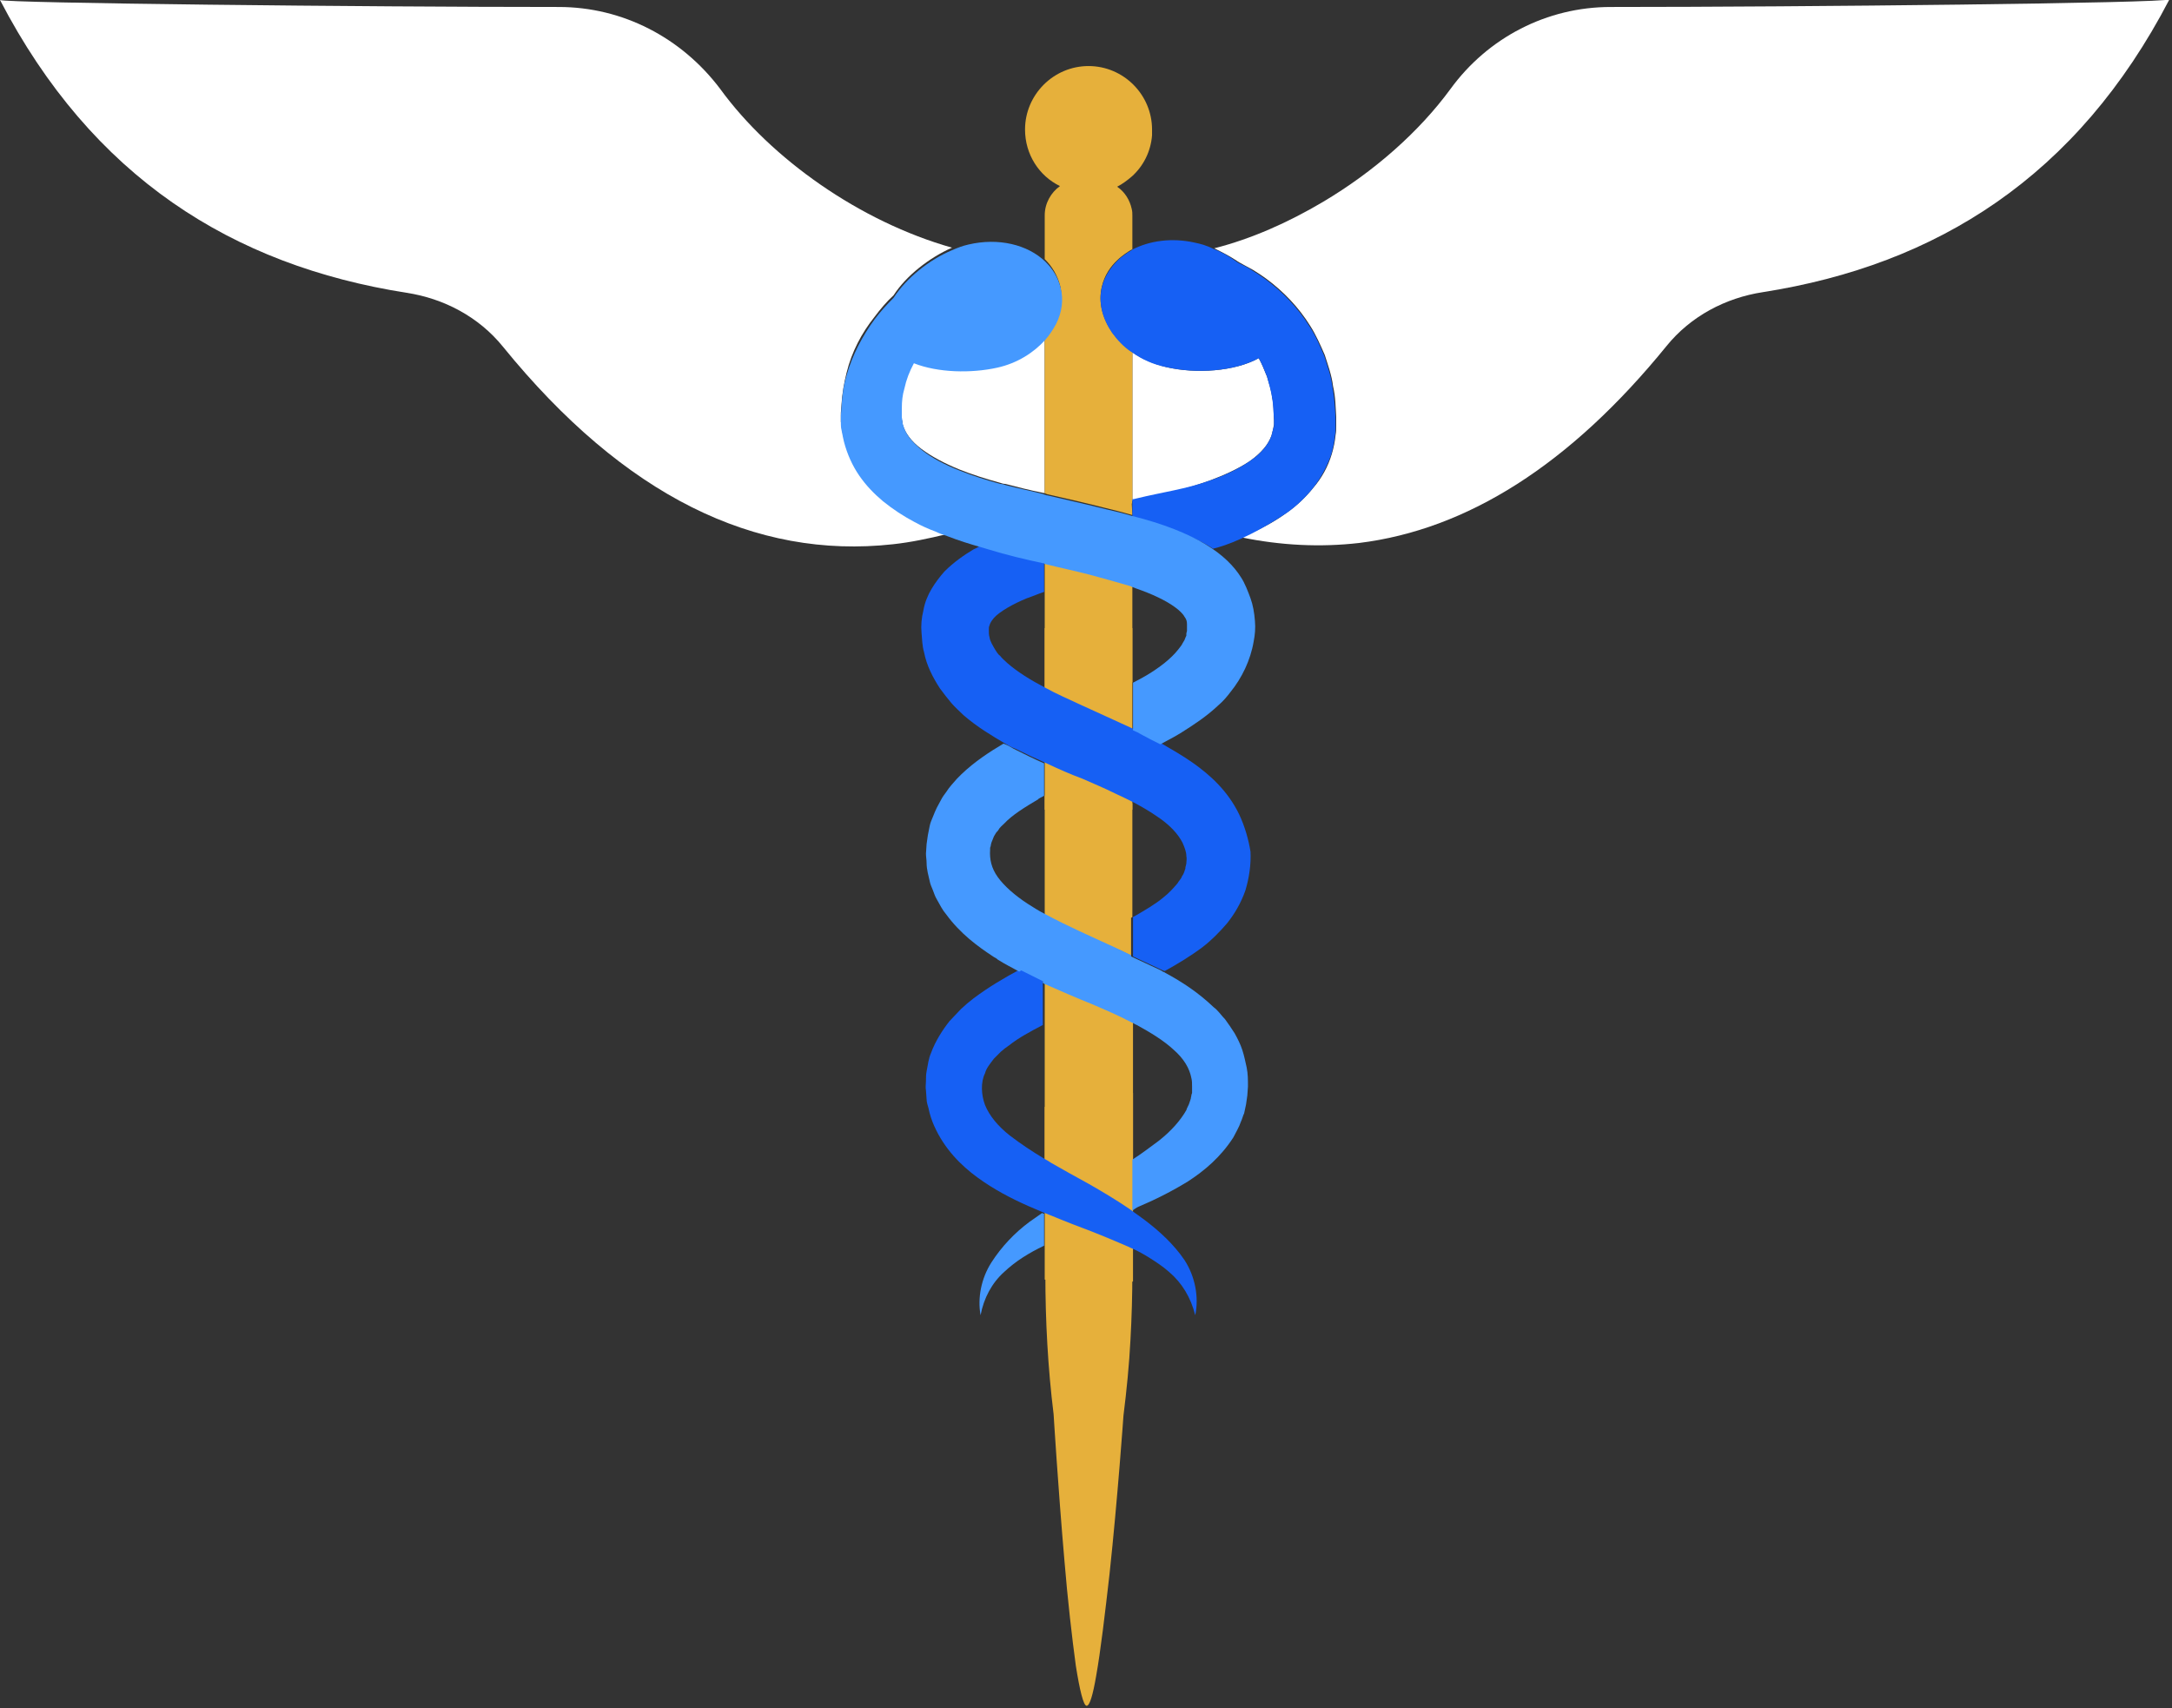
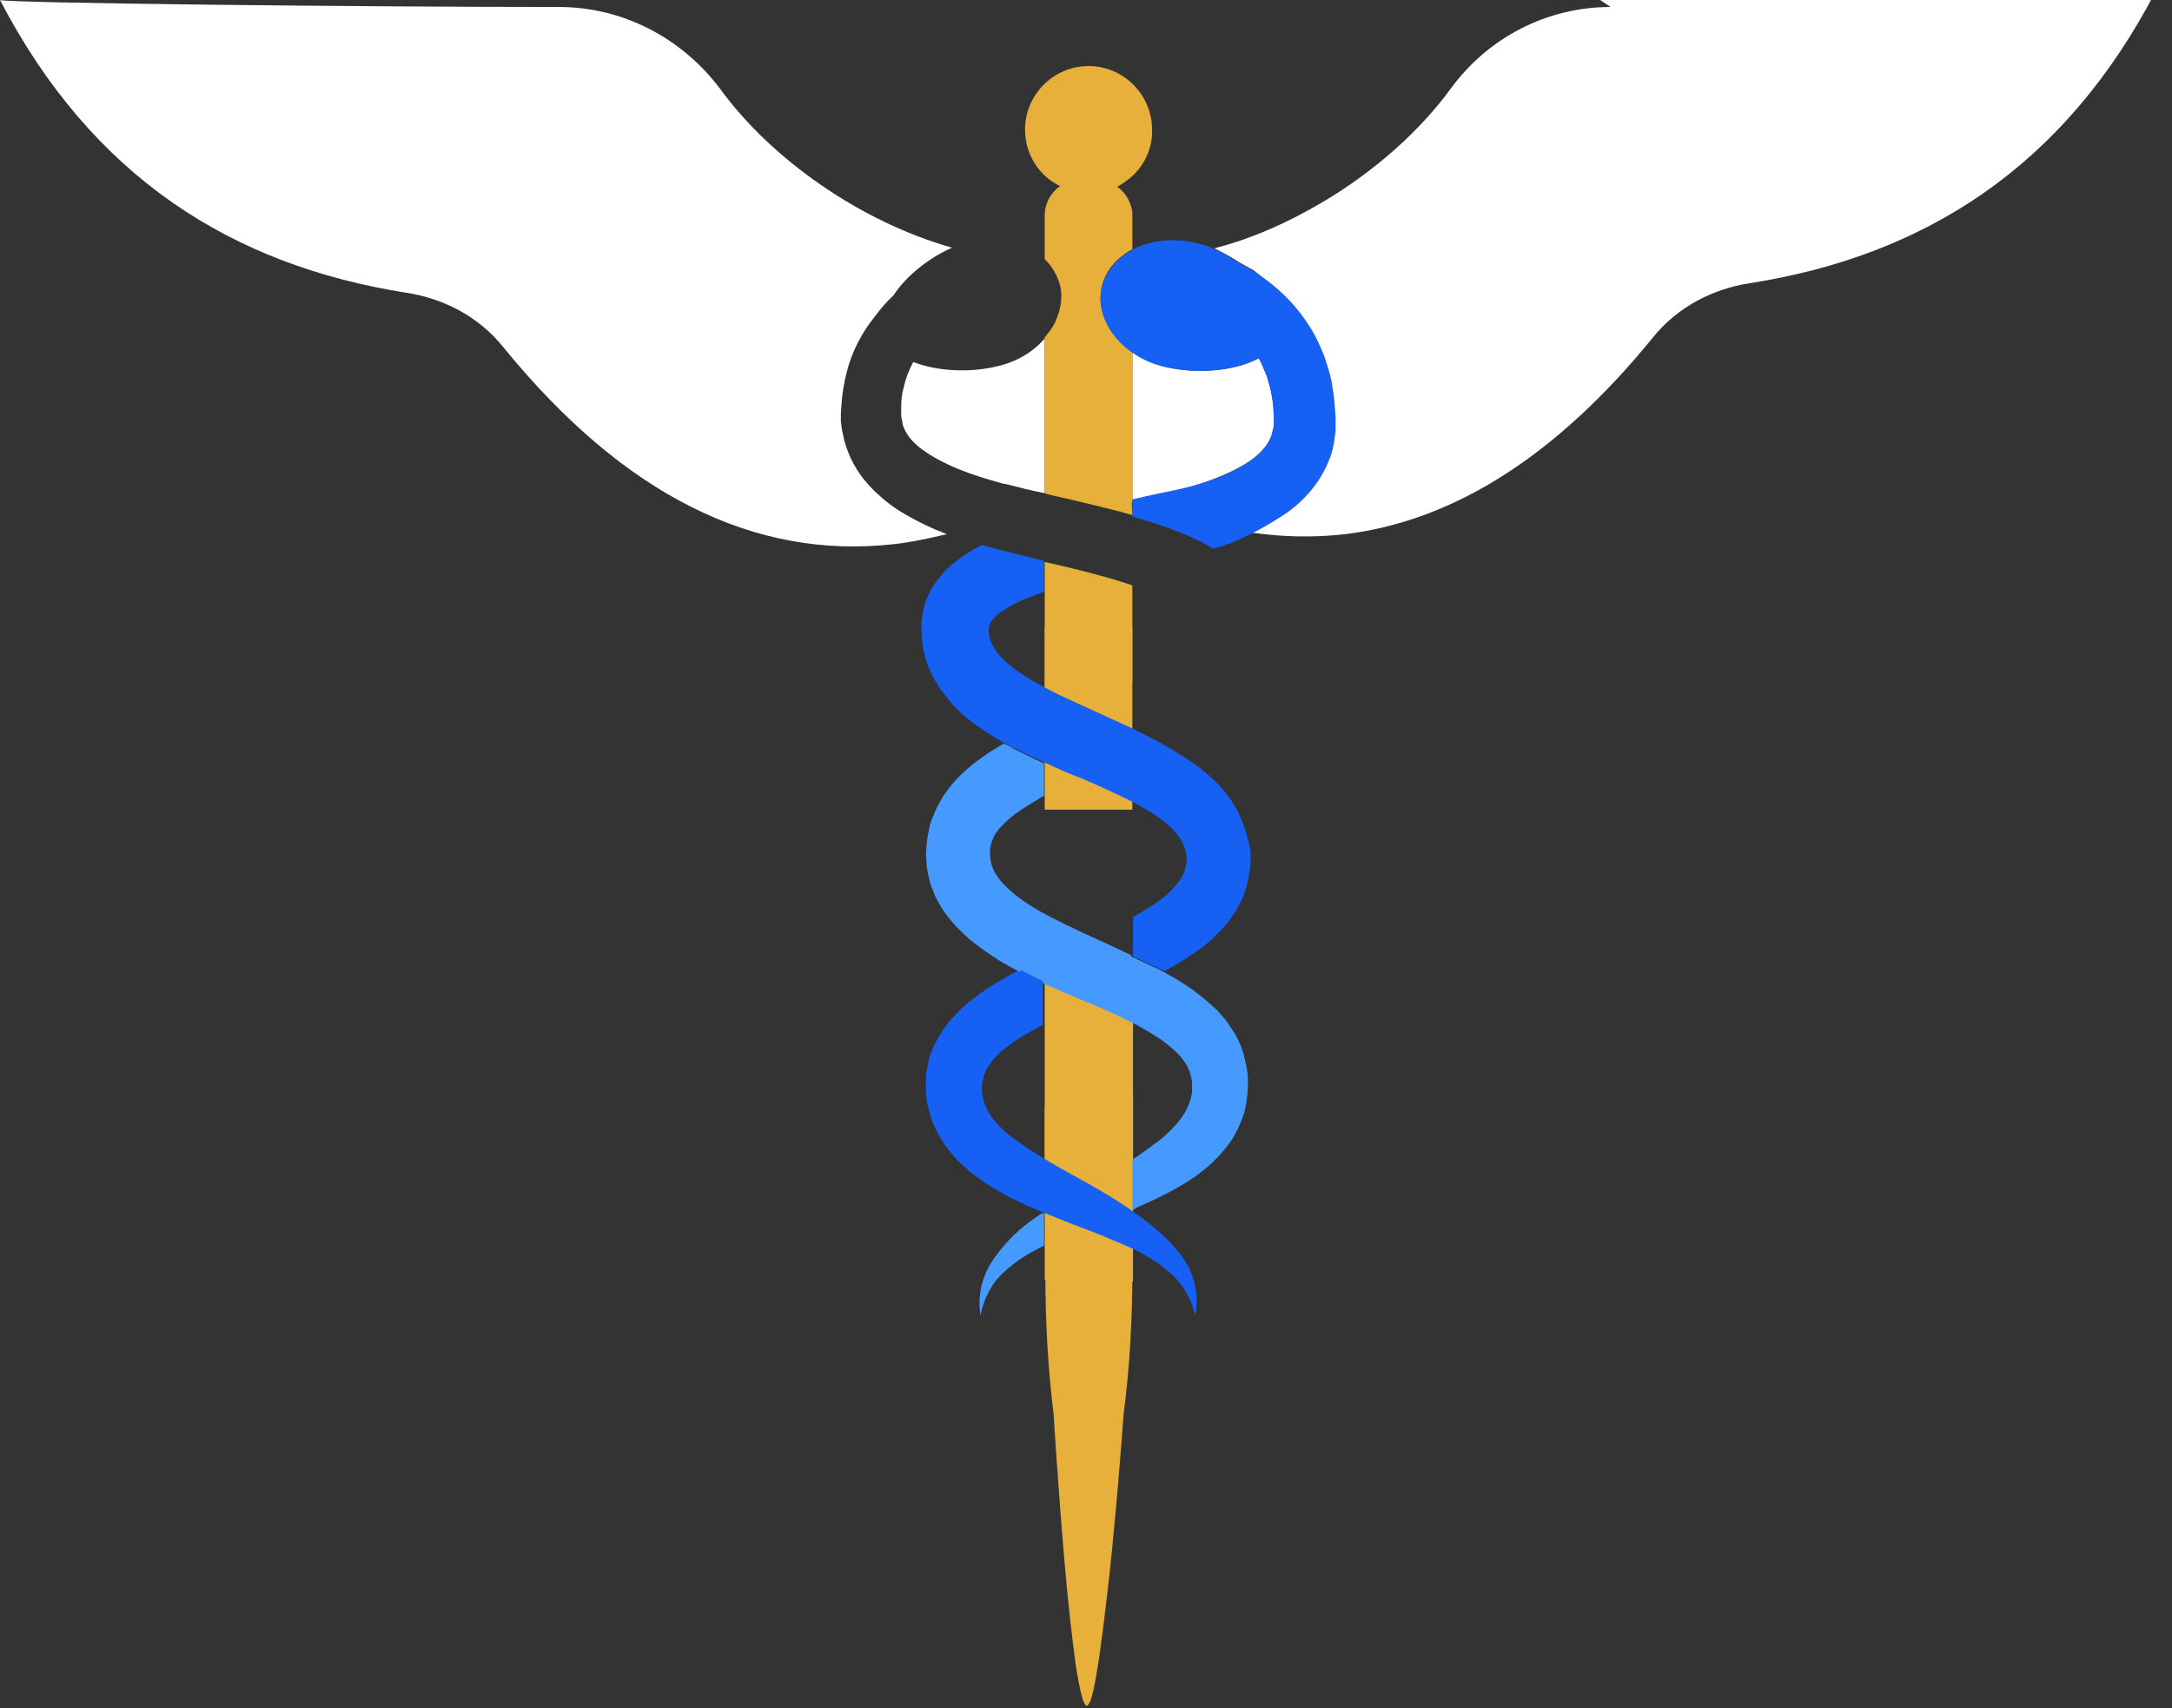
<svg xmlns="http://www.w3.org/2000/svg" fill="none" height="269" viewBox="0 0 342 269" width="342">
  <rect x="0" y="0" width="342" height="269" fill="#333333" stroke="none" />
  <clipPath id="a">
    <path d="m0 0h341.6v268.6h-341.6z" />
  </clipPath>
  <g clip-path="url(#a)">
    <g fill="#fff">
      <path d="m200.201 68.6c.1-.4.2-.7.3-1.2 0-.2.1-.4.1-.6v-.3-.4c-.1-1.2 0-2.4-.3-3.5-.1-1.2-.5-2.2-.8-3.3-.4-1-.8-2-1.3-2.9-3.8 2.1-9.9 2.5-14.6 1.4-2-.5-3.8-1.3-5.3-2.3v23.3c.1.1.3.1.4.2 4.1-1 8-2 11.7-3.3 2.4-.9 4.6-1.9 6.4-3.1 1.8-1.3 2.9-2.6 3.4-4z" />
-       <path d="m253.599 1.1c-10 0-19.3 4.8-25.2 12.9-4.9 6.7-12 13-20.1 17.8-5.4 3.2-11.2 5.8-17.1 7.3 1.2.6 2.4 1.2 3.6 2 .1.1.2.1.3.2.7.4 1.5.8 2.2 1.2l1.1.7 1 .7c2.7 2 5.1 4.5 6.9 7.4.9 1.4 1.6 3 2.3 4.6.5 1.6 1.1 3.2 1.3 4.9.4 1.7.4 3.3.5 4.9v.6.7c0 .5 0 1-.1 1.5-.1 1-.3 2-.6 3-.6 2-1.6 3.8-2.9 5.3-1.2 1.5-2.6 2.8-4 3.8-2.4 1.8-4.9 3-7.4 4 6.3 1.3 12.5 1.6 18.6.9 17-2.1 33.2-12.3 48.4-31 3.8-4.7 9.3-7.6 15.2-8.5 27.4-4.3 49.5-18.2 64-46.1-.8.6-57.6 1.2-88 1.2z" />
+       <path d="m253.599 1.1c-10 0-19.3 4.8-25.2 12.9-4.9 6.7-12 13-20.1 17.8-5.4 3.2-11.2 5.8-17.1 7.3 1.2.6 2.4 1.2 3.6 2 .1.1.2.1.3.2.7.4 1.5.8 2.2 1.2c2.7 2 5.1 4.5 6.9 7.4.9 1.4 1.6 3 2.3 4.6.5 1.6 1.1 3.2 1.3 4.9.4 1.7.4 3.3.5 4.9v.6.7c0 .5 0 1-.1 1.5-.1 1-.3 2-.6 3-.6 2-1.6 3.8-2.9 5.3-1.2 1.5-2.6 2.8-4 3.8-2.4 1.8-4.9 3-7.4 4 6.3 1.3 12.5 1.6 18.6.9 17-2.1 33.2-12.3 48.4-31 3.8-4.7 9.3-7.6 15.2-8.5 27.4-4.3 49.5-18.2 64-46.1-.8.6-57.6 1.2-88 1.2z" />
      <path d="m144 81.8c-1.7-.9-3.4-1.9-5-3.3-1.3-1.1-2.6-2.4-3.7-4s-1.9-3.4-2.4-5.3c-.1-.5-.2-1-.3-1.4-.1-.5-.1-.9-.2-1.4v-1.4l.1-1.3c.1-1.7.4-3.4.8-5 .8-3.3 2.4-6.3 4.4-8.8.9-1.2 1.9-2.4 3-3.4 2-3.1 5.6-5.9 9.2-7.5-14.5-4.1-28.5-14-36.5-25-6.1-8.1-15.4-12.9-25.4-12.9-30.4 0-87.2-.6-88-1.1 14.5 27.9 36.6 41.8 64 46.1 5.9.9 11.4 3.8 15.2 8.5 19.1 23.5 39.7 33.5 61.4 31.1 2.8-.3 5.6-.9 8.5-1.6-.6-.2-1.2-.5-1.8-.7-1.1-.5-2.2-1-3.3-1.6z" />
      <path d="m156.9 57.7c-4.1 1-9.3.8-13.1-.7-.7 1.3-1.2 2.6-1.5 4-.3 1-.4 2.1-.4 3.1v.8.6l.1.6c.1.2.1.4.1.6.4 1.5 1.4 2.8 3 4s3.7 2.3 5.9 3.2c2 .8 4.2 1.5 6.4 2.1.3.1.6.2.9.2 1.9.5 3.9 1 5.9 1.4.1 0 .2 0 .3.1v-24.4c-1.8 2.1-4.4 3.7-7.6 4.4z" />
    </g>
    <g fill="#e6b03b">
-       <path d="m170.1 122.6c-1.9.9-3.8 1.7-5.6 2.7v.9 17.8c3.4 1.9 7.3 3.6 11.3 5.4.8.3 1.5.7 2.3 1.1v-6c.1 0 .2-.1.2-.1v-17.9c-1-.5-2-1-3.1-1.5-1.6-.9-3.3-1.6-5.1-2.4z" />
      <path d="m172 157.9c-2.4-1.1-4.9-2.1-7.5-3.2v25.1 2.7c.3.2.6.4 1 .6 1.9 1.1 3.9 2.2 5.9 3.3 1.6-.9 3.3-1.9 4.9-2.8.7-.4 1.4-.8 2.1-1.2v-21.6c-.1 0-.1-.1-.2-.1-2-.9-4.1-1.8-6.2-2.8z" />
      <path d="m170.4 193.5c-1.6.7-3.2 1.3-4.8 2.1-.3.2-.7.3-1 .5v4.5c0 7.4.4 14.8 1.3 22.1 0 0 .7 11.5 1.7 23 .5 6.1 1.2 12.2 1.8 16.6.6 3.8 1.2 6.3 1.7 6.3s1-1.8 1.5-4.7c.7-3.9 1.4-9.9 2.1-16 1.3-12.1 2.2-25 2.2-25 .5-4 .9-8 1.1-11.9.2-3.6.3-7.1.3-10.7v-3.4c-.3-.1-.6-.3-.9-.4-2.2-1.1-4.6-2.1-7-3z" />
      <path d="m178.3 190.7v-.4c-.1.1-.3.1-.4.2.2 0 .3.1.4.2z" />
      <path d="m171.6 90.2c-2.3-.6-4.7-1.2-7.1-1.7v14.9 5.1c1.8.9 3.7 1.8 5.6 2.7 1.2-.5 2.4-1.1 3.6-1.6 1.6-.7 3.1-1.5 4.6-2.2v-15.2c-.1 0-.2-.1-.2-.1-2.1-.7-4.2-1.3-6.5-1.9z" />
      <path d="m181.4 21.3c0-.3 0-.6 0-.9 0-5.5-4.5-10-10-10s-10 4.5-10 10c0 3.9 2.2 7.3 5.5 8.9-1.4 1-2.4 2.7-2.4 4.6v4.1 2.4.4l.1.1c1.1 1.1 1.9 2.5 2.3 4 .5 1.9.1 3.9-.7 5.7-.4.9-1 1.7-1.7 2.5v24.6c.1 0 .2 0 .3.1 3.1.7 6.2 1.4 9.3 2.2 1.3.3 2.8.7 4.2 1.1l-.1-1.8c.1 0 0-.3.1-.4v-.3-23.2c-.1 0-.1-.1-.2-.1-1.2-.9-2.2-1.9-3-3-1.5-2.2-2.2-4.7-1.6-7.2.4-1.7 1.3-3.1 2.5-4.2.3-.3.7-.6 1.1-.9.3-.2.7-.5 1.1-.7 0 0 .1 0 .1-.1v-5.2c0-.4 0-.7-.1-1.1-.3-1.4-1.1-2.7-2.3-3.5.8-.4 1.6-1 2.3-1.6 1.8-1.6 3-3.9 3.2-6.5z" />
      <path d="m178.4 201.8-13.9-.3v-27.2l13.9-2.2z" />
      <path d="m178.3 98.9h-13.8v28.6h13.8z" />
    </g>
    <path d="m180.1 192c-.6-.4-1.2-.9-1.8-1.3-.1-.1-.3-.2-.4-.3-2.2-1.5-4.4-2.8-6.5-4-2-1.1-4-2.2-5.9-3.3-.3-.2-.6-.4-1-.6-2-1.2-3.8-2.4-5.5-3.7-1.9-1.5-3.2-3.1-3.9-4.8-.6-1.6-.7-3.6 0-5 .2-.8.8-1.5 1.4-2.3l1.1-1.1.6-.5.7-.5c1.5-1.2 3.4-2.2 5.3-3.2v-6.9-.3l-3.4-1.7c-.1.1-.2.1-.3.2-2.4 1.3-4.8 2.7-7.2 4.5l-1 .8-1 .9c-.6.6-1.2 1.3-1.8 1.9-1.1 1.4-2.2 3.1-2.9 5-.4.9-.5 1.9-.7 2.9-.1.5-.1 1-.1 1.5s-.1 1 0 1.5l.1 1.4c0 .5.2 1 .3 1.4.2 1 .5 1.9.9 2.8 1.6 3.6 4.2 6.2 6.8 8.1s5.3 3.3 8 4.5l2.1.9c.2.1.3.1.5.2 2 .8 3.9 1.6 5.8 2.3 2.4.9 4.8 1.9 7.1 2.9.3.1.6.3.9.4.9.4 1.8.9 2.6 1.4 1.1.7 2.2 1.4 3.2 2.3 2 1.7 3.4 4 4.1 6.8.6-2.8 0-6.1-1.7-8.7-1.7-2.5-4-4.6-6.4-6.4z" fill="#1660f4" />
    <path d="m195.1 128.2c-1.8-3.7-4.6-6.2-7.3-8.1-1.7-1.2-3.5-2.2-5.2-3.2-1-.5-1.9-1-2.9-1.5-.5-.2-1-.5-1.4-.7-2.8-1.3-5.5-2.5-8.1-3.7-1.9-.9-3.8-1.7-5.6-2.7-2.3-1.2-4.4-2.5-6-3.9-.4-.4-.8-.7-1.1-1.1-.4-.3-.6-.7-.8-1-.4-.7-.8-1.3-.9-2-.1-.3-.1-.7-.1-1.1 0-.3 0-.5.1-.7.1-.4.3-.7.7-1.2.9-1 3-2.2 5.2-3.1.9-.3 1.8-.7 2.7-1v-4.9c-2.9-.7-5.8-1.4-8.7-2.2-.3-.1-.7-.2-1-.3-.5.2-.9.5-1.4.7-1.5.9-3.1 2-4.6 3.5-.7.8-1.4 1.7-2 2.7s-1.1 2.2-1.3 3.4c-.3 1.2-.4 2.4-.3 3.5.1 1 .1 2.1.4 3.1.4 2.1 1.4 4 2.5 5.7.6.8 1.2 1.6 1.8 2.3s1.3 1.3 1.9 1.9c2.2 1.9 4.4 3.2 6.6 4.5.5.3 1 .6 1.6.8 1.6.8 3.3 1.6 4.9 2.3 1.9.9 3.7 1.7 5.6 2.4 1.8.8 3.5 1.5 5.1 2.3 1.1.5 2.1 1 3.1 1.5 1.3.7 2.5 1.4 3.5 2.1 2 1.3 3.4 2.8 4.1 4.2.3.7.6 1.4.6 2.1.1.4 0 .8 0 1.1 0 .2-.1.4-.1.5-.1.2 0 .4-.1.5-.1.3-.2.7-.5 1.1-.1.4-.5.7-.7 1.1-.6.7-1.3 1.5-2.2 2.2-1.3 1.1-2.9 2-4.6 3-.1 0-.2.1-.2.1v6 .2l.2.1 4.5 2.1.3.1c2-1.1 4-2.3 6-3.8 1.3-1 2.6-2.3 3.8-3.7 1.2-1.5 2.2-3.2 2.9-5.2.6-2 .9-4.1.8-6.1-.3-1.9-.9-4-1.8-5.9z" fill="#1660f4" />
    <path d="m210.299 65.8c-.1-1.6-.2-3.3-.5-4.9-.2-1.7-.8-3.3-1.3-4.9-.7-1.6-1.3-3.1-2.3-4.6-1.8-2.9-4.2-5.4-6.9-7.4l-1-.7-1.1-.7c-.7-.5-1.4-.8-2.2-1.2-.1-.1-.2-.1-.3-.2-1.1-.8-2.3-1.5-3.6-2-1-.5-2-.8-3-1-3.6-.8-7.1-.3-9.8 1.1 0 0-.1 0-.1.1-.4.2-.7.4-1.1.7s-.7.5-1.1.9c-1.2 1.2-2.1 2.6-2.5 4.2-.6 2.5.1 5 1.6 7.2.8 1.1 1.8 2.2 3 3 .1 0 .1.1.2.1 1.5 1.1 3.3 1.9 5.3 2.3 4.7 1.1 10.8.7 14.6-1.4.5.9.9 1.9 1.3 2.9.3 1.1.6 2.1.8 3.3.2 1.1.2 2.3.3 3.5v.4.3c0 .2 0 .4-.1.6-.1.4-.2.8-.3 1.2-.5 1.4-1.6 2.8-3.4 4-1.7 1.2-4 2.3-6.4 3.1-3.6 1.3-7.4 1.8-11.5 2.8-.1 0-.3.1-.4.1s-.1 0-.2 0v2 .7c.1 0 .1 0 .2.1 5 1.4 10 3.3 12.5 5 2.1-.5 6-1.9 11.7-5.7 1.4-1 2.8-2.3 4-3.8s2.2-3.3 2.9-5.3c.3-1 .5-2 .6-3 .1-.5.1-1 .1-1.5v-.7z" fill="#1660f4" />
    <path d="m196.301 168.1c-.2-.9-.4-1.9-.7-2.8s-.7-1.7-1.2-2.6c-.5-.8-1-1.5-1.5-2.2-.6-.6-1.1-1.4-1.8-1.9-2.4-2.3-5-4-7.6-5.4-.1-.1-.2-.1-.4-.2-.1-.1-.2-.1-.3-.2l-4.5-2.1-.2-.1v-.2c-.8-.4-1.5-.7-2.3-1.1-3.9-1.8-7.8-3.5-11.3-5.4-1-.5-1.9-1.1-2.7-1.6-2-1.3-3.7-2.8-4.7-4.2s-1.3-2.8-1.2-4.3v-.3l.1-.3c0-.2.1-.4.1-.5.1-.2.1-.3.2-.5s.1-.3.2-.5.2-.3.3-.5.3-.3.4-.5c.2-.4.6-.7.9-1 1.3-1.4 3.3-2.6 5.3-3.8 0 0 .1 0 .1-.1.3-.2.6-.3.9-.5v-5.1c-1.6-.7-3.2-1.5-4.8-2.3-.5-.3-1-.6-1.6-.8-2.2 1.3-4.5 2.8-6.6 4.8-.2.2-.5.5-.7.7-.6.7-1.2 1.3-1.7 2.1-.3.4-.6.8-.8 1.2l-.7 1.3c-.2.4-.4.9-.6 1.4s-.4.9-.5 1.4l-.3 1.5-.1.7-.1.7-.1 1.5c0 .5.1 1 .1 1.5 0 1 .3 2 .5 2.9.1.5.3.9.5 1.4s.3.9.6 1.4c.5.9.9 1.7 1.5 2.4 2.2 3 4.9 5 7.5 6.7.2.1.4.2.6.4 1.1.7 2.3 1.3 3.4 1.9.1-.1.2-.1.3-.2l3.4 1.7v.3c.1 0 .2.1.2.1 2.5 1.1 5 2.2 7.5 3.2 2.1.9 4.2 1.8 6.1 2.8.1 0 .1.1.2.1.3.1.5.3.8.4 2.2 1.2 4.3 2.5 5.8 3.9 1.6 1.4 2.5 2.9 2.8 4.5.1.4.1.8.1 1.3v.7.3l-.1.3c0 .2-.1.4-.1.6l-.2.6c-.1.4-.4.8-.5 1.2-.9 1.6-2.4 3.3-4.3 4.8-1.2.9-2.8 2.1-4.2 3v8c.2-.1.7-.5 1-.6 2.6-1.1 5.2-2.4 7.8-4 2.6-1.7 5.1-3.8 7.1-6.9.4-.8.9-1.6 1.2-2.5.2-.4.3-.9.5-1.3l.3-1.4.1-.7.1-.7.1-1.4c0-1.1 0-2-.2-3z" fill="#4599ff" />
    <path d="m164.3 191.1c-.1 0-.2-.1-.2-.1-.7.5-1.3.9-2 1.4-2.3 1.7-4.4 3.9-6 6.4s-2.2 5.6-1.7 8.3c.5-2.7 1.8-5.1 3.7-6.8 1.8-1.7 3.9-3 6.2-4.1 0 0 .1 0 .1-.1v-5z" fill="#4599ff" />
-     <path d="m196.9 94.2c-.4-1.1-.9-2.4-1.5-3.3-2.2-3.5-6.9-7.1-17.3-9.7-1.3-.4-2.6-.7-3.9-1-3.2-.8-6.3-1.5-9.3-2.2-.1 0-.2 0-.3-.1-.1 0-.2 0-.3-.1-2-.5-4-.9-5.9-1.4-.3-.1-.6-.2-.9-.2-2.2-.6-4.4-1.3-6.4-2.1-2.3-.9-4.4-2-5.9-3.2-1.6-1.3-2.6-2.5-3-4-.1-.2-.1-.4-.1-.6l-.1-.6v-.6-.8c0-1.1.1-2.1.4-3.1.3-1.4.8-2.7 1.5-4 3.8 1.5 9 1.6 13.1.7 3.2-.7 5.8-2.4 7.6-4.4.7-.8 1.2-1.6 1.7-2.5.9-1.8 1.2-3.8.7-5.7-.4-1.6-1.2-2.9-2.3-4l-.1-.1c-2.8-2.7-7.4-3.8-12.1-2.7-.9.2-1.7.5-2.6.9-3.6 1.5-7.2 4.4-9.2 7.5-1.1 1.1-2.1 2.2-3 3.4-1.9 2.6-3.5 5.6-4.4 8.8-.5 1.6-.7 3.3-.8 5l-.1 1.3v1.4c0 .5.1.9.2 1.4s.2 1 .3 1.4c.5 1.9 1.3 3.7 2.4 5.3s2.4 2.9 3.7 4c1.6 1.3 3.3 2.4 5 3.3 1.1.6 2.2 1.1 3.3 1.5.6.3 1.2.5 1.8.7 1.8.7 3.7 1.3 5.5 1.8.3.1.7.2 1 .3 2.9.9 5.9 1.6 8.7 2.2.1 0 .1 0 .2.1 2.4.6 4.8 1.1 7.1 1.7 2.2.6 4.4 1.2 6.4 1.8.1 0 .2.1.2.1.3.1.5.2.8.3 2.3.8 4.5 1.8 6 2.9.7.5 1.3 1.1 1.5 1.5.3.4.4.7.4 1.2v.5.5c0 .2-.1.3-.1.5v.3l-.1.2c-.1.2-.1.3-.2.5s-.2.3-.3.5c-.1.3-.5.7-.7 1-1.1 1.4-2.9 2.8-4.9 4-.7.4-1.4.8-2.2 1.2v7.5c.5.2.9.4 1.4.7.9.5 1.9 1 2.9 1.5 1.1-.6 2.3-1.2 3.4-1.9 1.9-1.2 3.9-2.5 5.8-4.3.7-.6 1.3-1.3 1.9-2.1 1.7-2.1 3.1-4.9 3.6-7.9.2-1 .3-2.1.2-3.2-.1-1.3-.3-2.5-.7-3.6z" fill="#4599ff" />
  </g>
</svg>